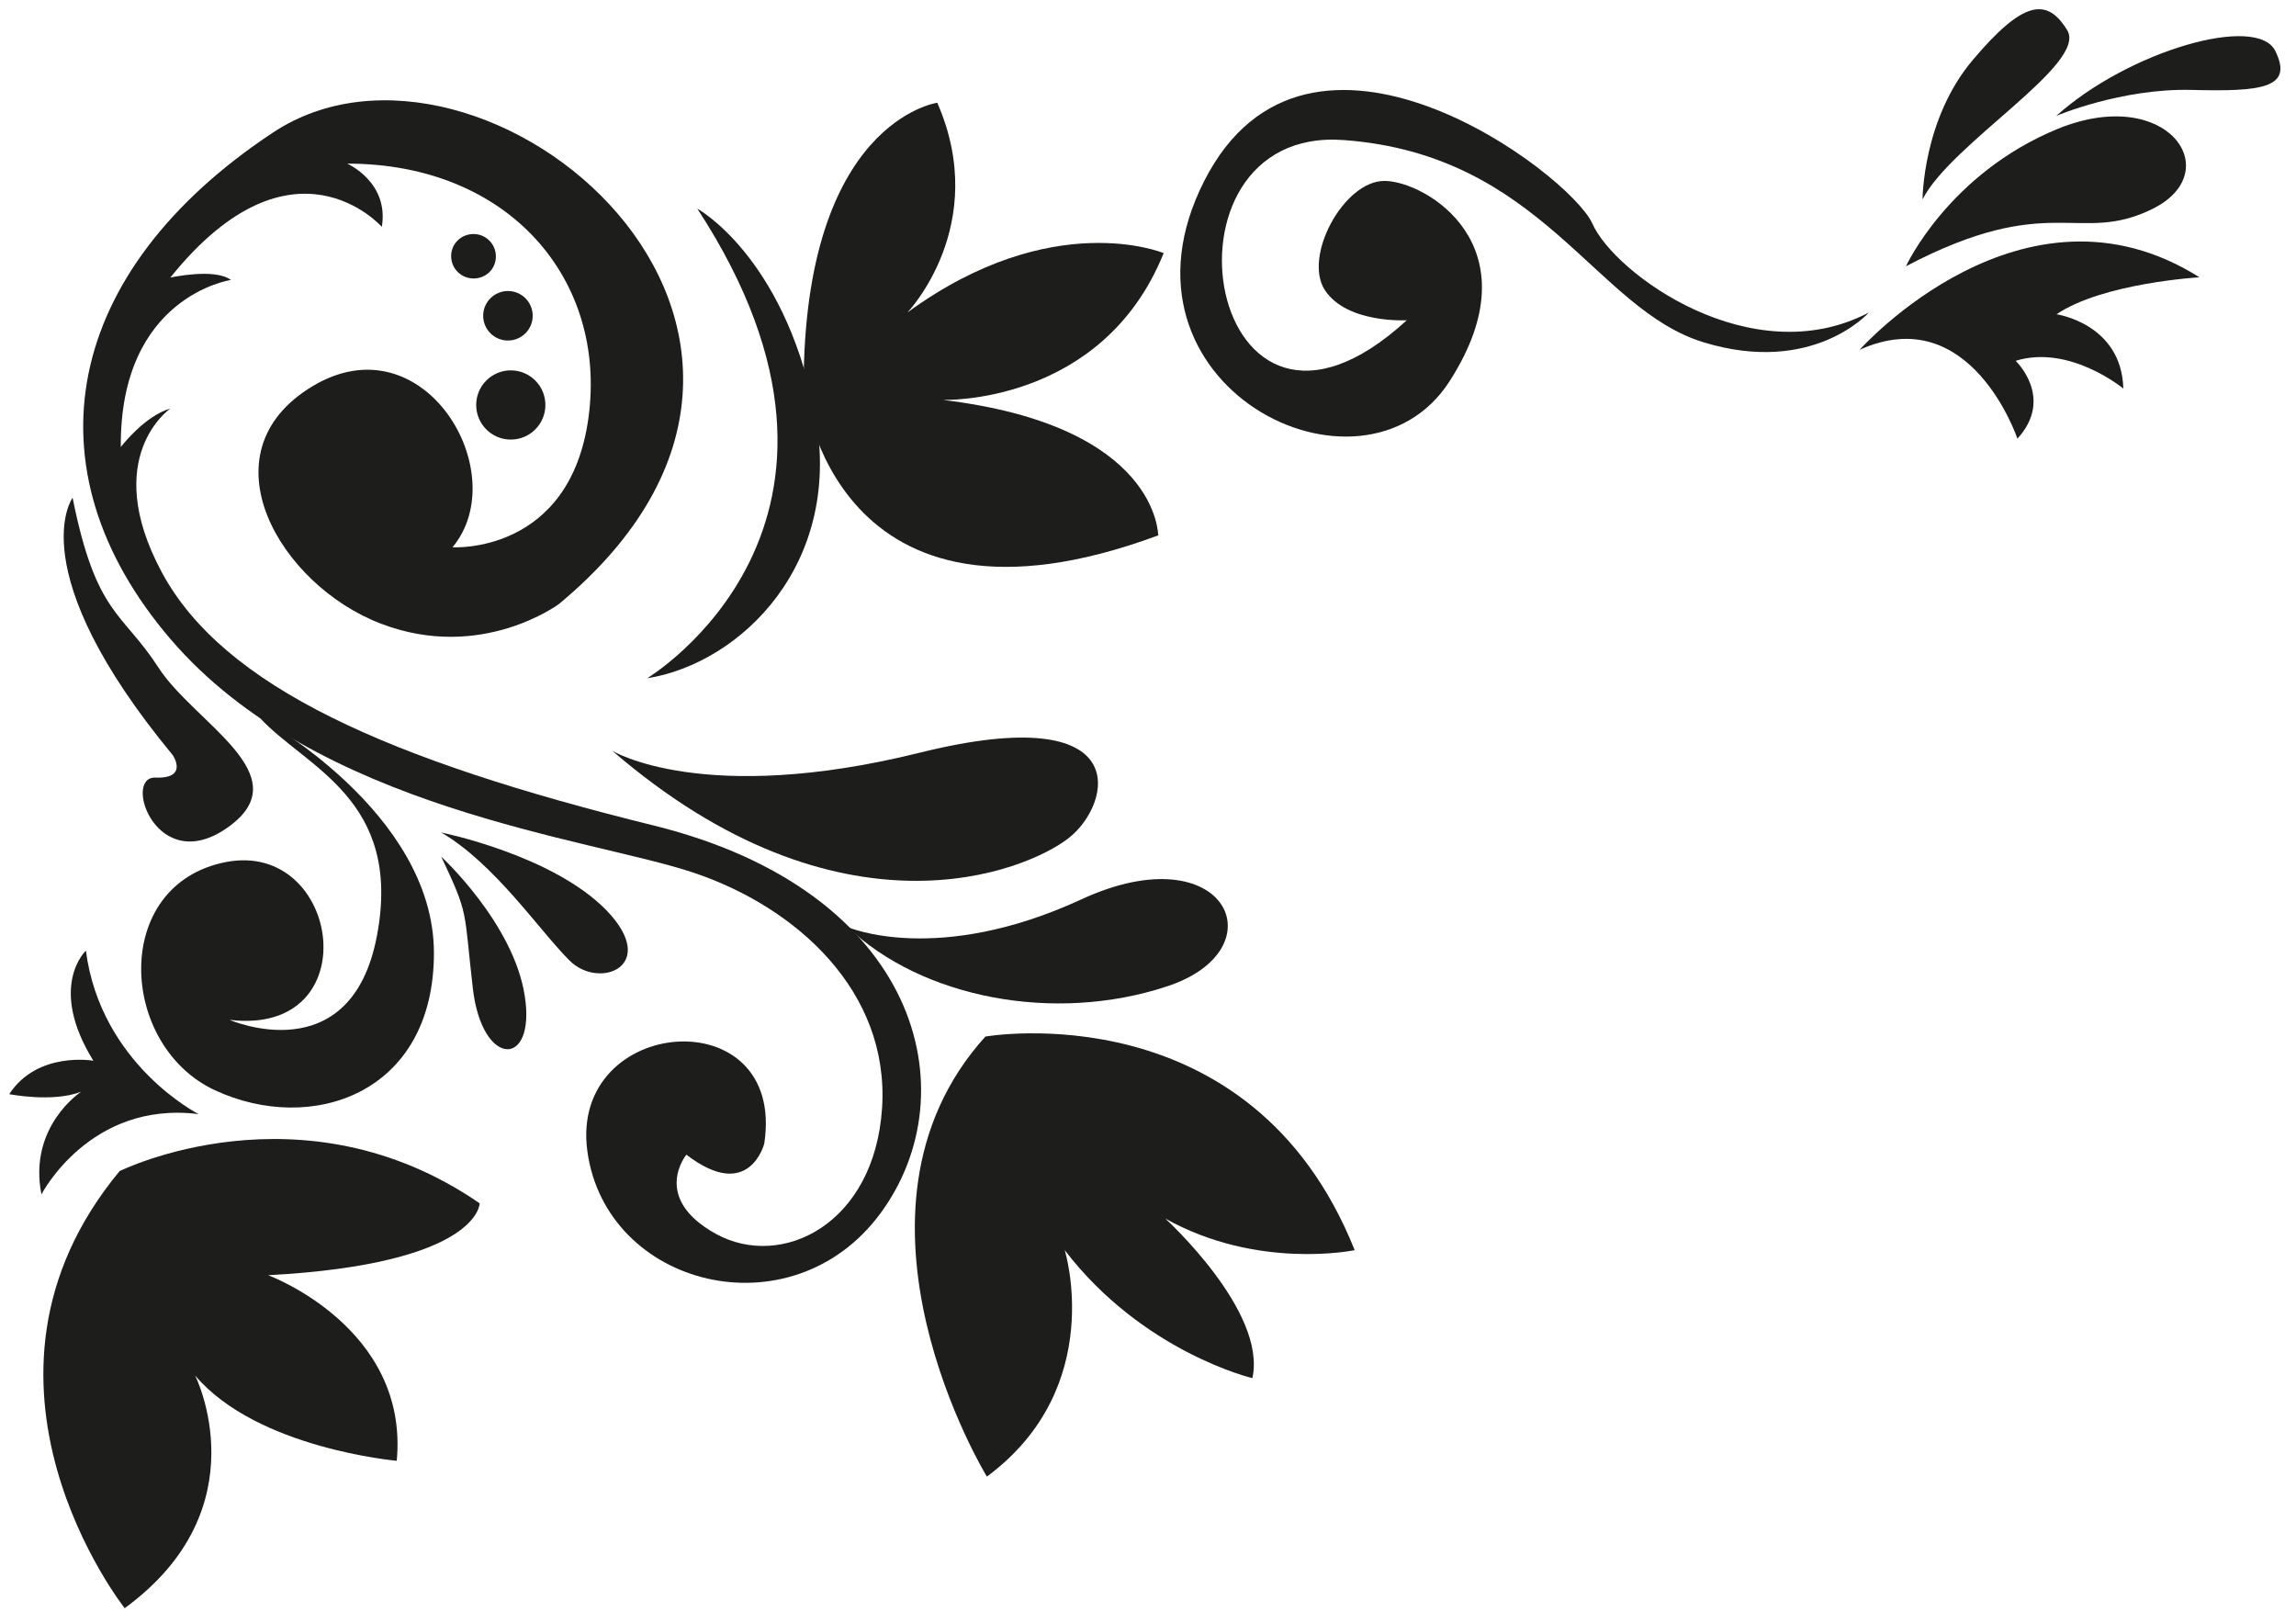
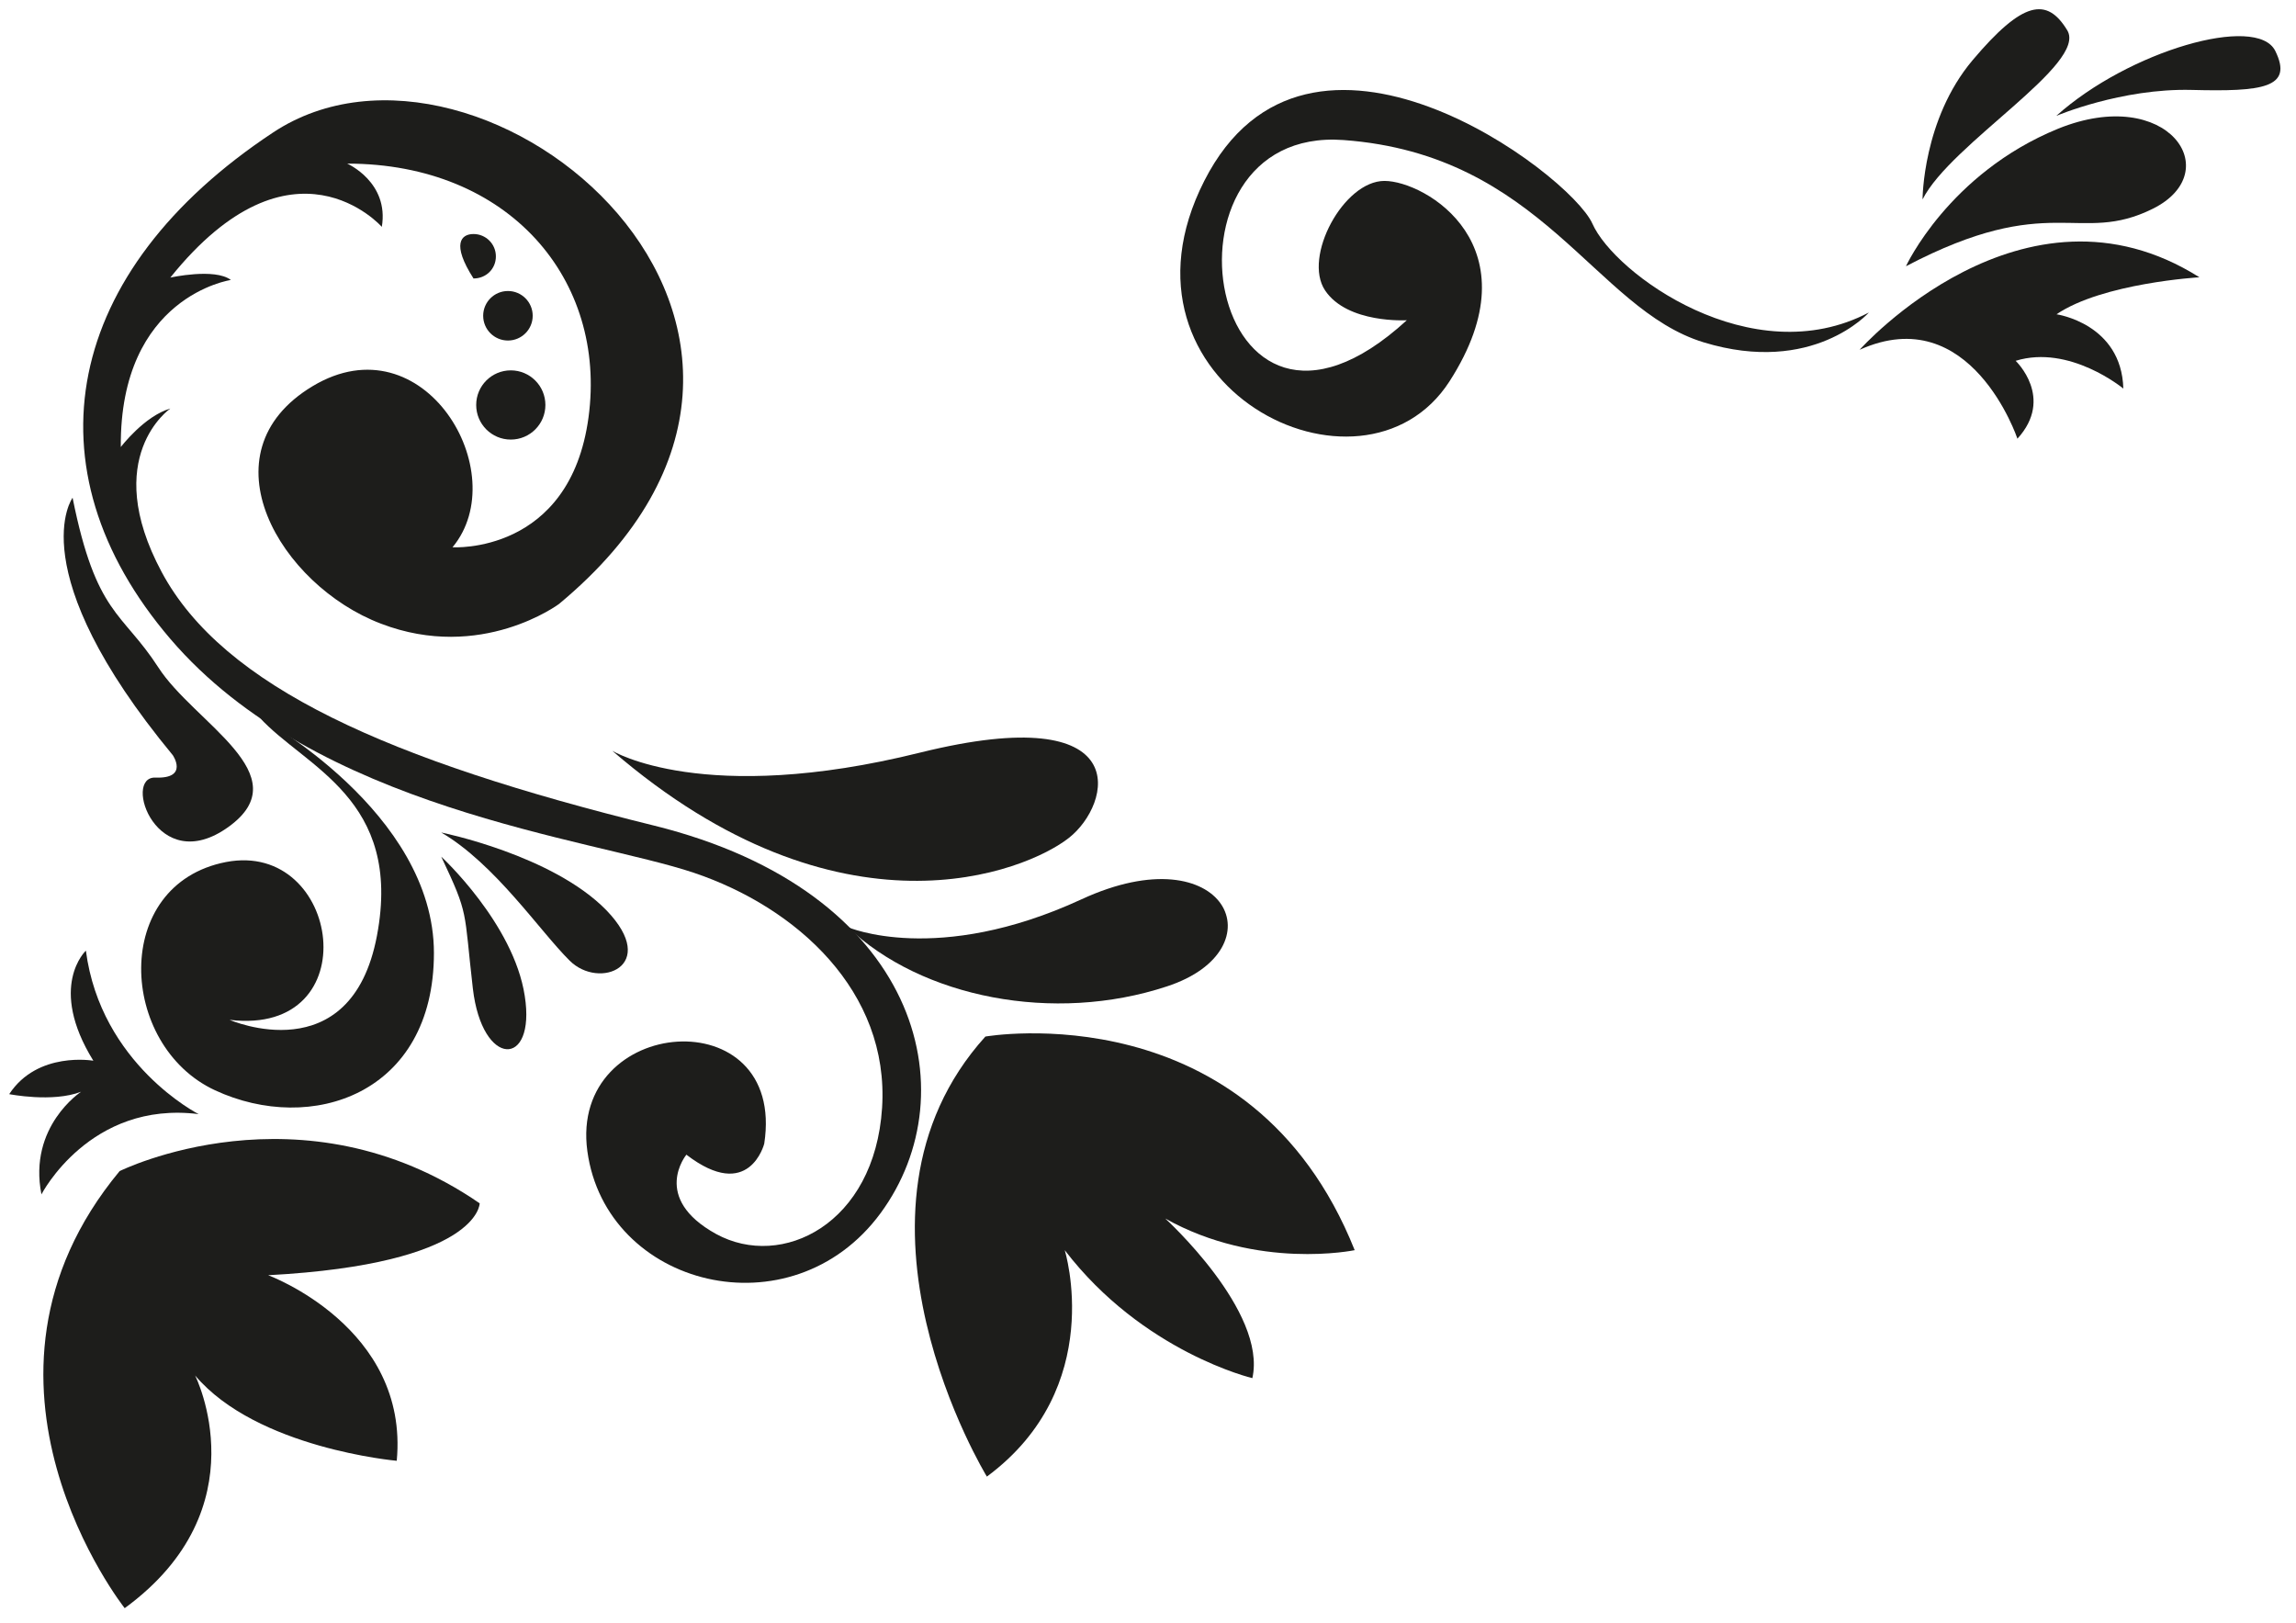
<svg xmlns="http://www.w3.org/2000/svg" width="249" height="176" viewBox="0 0 249 176" fill="none">
  <g filter="url(#filter0_g_1236_103290)">
    <path d="M223.002 12.566C223.002 12.566 230.054 9.557 237.689 9.751C245.324 9.945 248.753 9.557 246.748 5.513C244.742 1.502 230.863 5.513 223.002 12.566Z" fill="#1D1D1B" />
  </g>
  <g filter="url(#filter1_g_1236_103290)">
    <path d="M208.5 21.624C208.5 21.624 208.5 12.954 213.935 6.517C219.37 0.079 221.99 -0.342 224.19 3.281C226.422 6.937 211.541 15.575 208.5 21.624Z" fill="#1D1D1B" />
  </g>
  <g filter="url(#filter2_g_1236_103290)">
    <path d="M206.699 28.871C206.699 28.871 211.325 18.81 223.198 13.957C235.103 9.137 241.541 18.616 233.486 22.628C225.43 26.639 222.422 20.622 206.699 28.871Z" fill="#1D1D1B" />
  </g>
  <g filter="url(#filter3_g_1236_103290)">
    <path d="M201.676 37.929C201.676 37.929 219.404 18.001 238.523 30.068C238.523 30.068 228.042 30.683 223.027 34.08C223.027 34.08 230.08 35.083 230.274 42.135C230.274 42.135 224.451 37.315 218.595 39.126C218.595 39.126 222.833 43.138 218.789 47.57C218.789 47.57 213.743 32.494 201.676 37.929Z" fill="#1D1D1B" />
  </g>
  <g filter="url(#filter4_g_1236_103290)">
    <path d="M202.68 33.885C202.68 33.885 196.63 40.743 184.757 37.12C172.885 33.497 167.256 16.771 145.71 15.186C124.164 13.601 130.829 54.654 152.568 34.726C152.568 34.726 146.131 35.114 143.704 31.491C141.278 27.868 145.71 19.618 150.142 19.618C154.574 19.618 166.641 26.671 157.195 41.358C147.716 56.045 119.344 41.746 130.602 19.618C141.86 -2.542 170.264 18.81 172.691 24.244C175.085 29.68 189.998 40.549 202.68 33.885Z" fill="#1D1D1B" />
  </g>
  <g filter="url(#filter5_g_1236_103290)">
-     <path d="M102.228 43.364C102.228 43.364 119.536 43.978 126.2 27.447C126.2 27.447 114.133 22.4 98.41 33.885C98.41 33.885 107.469 24.438 101.646 11.142C101.646 11.142 87.152 13.148 87.152 41.94C87.152 42.555 90.387 71.121 125.618 58.051C125.553 58.051 125.779 46.178 102.228 43.364Z" fill="#1D1D1B" />
-   </g>
+     </g>
  <g filter="url(#filter6_g_1236_103290)">
-     <path d="M75.623 22.627C75.623 22.627 84.875 27.674 88.304 44.367C91.733 61.092 80.249 71.962 70.188 73.547C70.188 73.547 97.977 56.854 75.623 22.627Z" fill="#1D1D1B" />
-   </g>
+     </g>
  <g filter="url(#filter7_g_1236_103290)">
    <path d="M66.397 81.409C66.397 81.409 76.263 87.458 99.815 81.603C123.366 75.78 120.552 87.232 115.926 90.855C111.3 94.511 91.145 102.76 66.397 81.409Z" fill="#1D1D1B" />
  </g>
  <g filter="url(#filter8_g_1236_103290)">
    <path d="M91.924 100.528C91.924 100.528 101.597 104.766 117.287 97.519C132.977 90.273 138.833 102.954 126.539 106.966C114.278 111.01 99.979 108.195 91.924 100.528Z" fill="#1D1D1B" />
  </g>
  <g filter="url(#filter9_g_1236_103290)">
    <path d="M106.864 112.401C106.864 112.401 135.656 107.354 146.915 135.564C146.915 135.564 136.433 137.764 126.372 132.135C126.372 132.135 137.436 142.196 135.818 149.442C135.818 149.442 123.945 146.628 115.47 135.564C115.47 135.564 120.096 150.445 107.026 160.118C107.026 160.118 89.556 131.552 106.864 112.401Z" fill="#1D1D1B" />
  </g>
  <g filter="url(#filter10_g_1236_103290)">
    <path d="M47.852 90.273C47.852 90.273 59.918 92.699 65.774 98.716C71.597 104.766 64.965 107.387 61.762 104.151C58.527 100.949 53.707 93.702 47.852 90.273Z" fill="#1D1D1B" />
  </g>
  <g filter="url(#filter11_g_1236_103290)">
    <path d="M47.852 92.893C47.852 92.893 55.713 100.14 56.91 108.001C58.139 115.83 52.284 115.83 51.281 107.192C50.278 98.522 50.892 99.331 47.852 92.893Z" fill="#1D1D1B" />
  </g>
  <g filter="url(#filter12_g_1236_103290)">
    <path d="M28.134 77.786C28.134 77.786 47.059 88.041 47.059 103.343C47.059 118.645 33.763 123.077 23.314 118.225C12.864 113.372 12.023 95.903 24.511 93.476C36.966 91.082 40.007 112.402 24.899 110.59C24.899 110.59 38.066 116.348 40.88 101.467C43.695 86.586 33.084 83.221 28.134 77.786Z" fill="#1D1D1B" />
  </g>
  <g filter="url(#filter13_g_1236_103290)">
    <path d="M21.543 120.812C21.543 120.812 10.932 115.442 9.314 103.084C9.314 103.084 5.141 106.966 10.123 115.021C10.123 115.021 4.073 113.954 1 118.645C1 118.645 5.691 119.583 8.797 118.386C8.797 118.386 3.038 122.139 4.494 129.515C4.494 129.515 9.735 119.324 21.543 120.812Z" fill="#1D1D1B" />
  </g>
  <g filter="url(#filter14_g_1236_103290)">
    <path d="M12.973 126.991C12.973 126.991 32.707 117.188 52.021 130.485C52.021 130.485 52.021 137.052 29.084 138.281C29.084 138.281 44.386 143.91 43.027 158.403C43.027 158.403 27.855 157.077 21.158 149.151C21.158 149.151 28.405 163.515 13.523 174.385C13.523 174.385 -5.952 149.798 12.973 126.991Z" fill="#1D1D1B" />
  </g>
  <g filter="url(#filter15_g_1236_103290)">
    <path d="M7.872 53.975C7.872 53.975 2.114 61.772 18.742 81.894C18.742 81.894 20.489 84.45 16.866 84.32C13.243 84.159 16.995 95.287 24.792 89.658C32.589 84.029 21.039 78.4 17.157 72.35C13.243 66.301 10.428 66.721 7.872 53.975Z" fill="#1D1D1B" />
  </g>
  <g filter="url(#filter16_g_1236_103290)">
    <path d="M49.075 59.345C49.075 59.345 61.822 60.154 63.827 45.24C65.833 30.326 55.222 17.742 37.656 17.742C37.656 17.742 42.217 19.747 41.408 24.6C41.408 24.6 31.735 13.601 18.471 30.1C18.471 30.1 23.292 29.032 25.039 30.359C25.039 30.359 12.972 32.105 13.101 48.475C13.101 48.475 15.657 45.111 18.471 44.302C18.471 44.302 10.837 49.543 17.533 62.03C24.23 74.518 42.217 82.444 70.945 89.528C99.672 96.646 105.172 118.385 95.499 131.552C85.826 144.687 65.704 139.575 63.698 124.823C61.692 110.071 85.308 108.195 82.882 124.014C82.882 124.014 81.264 130.452 74.439 125.211C74.439 125.211 70.556 129.902 77.674 133.817C84.791 137.699 94.852 132.749 95.661 120.132C96.469 107.515 86.408 98.392 75.247 94.64C64.086 90.887 34.291 87.781 18.471 69.277C2.652 50.772 6.922 29.388 29.6 14.377C52.278 -0.666 96.308 35.858 60.625 65.492C60.625 65.492 52.181 71.8 41.311 67.627C30.409 63.486 21.836 49.122 33.903 41.876C45.97 34.629 55.772 51.29 49.075 59.345Z" fill="#1D1D1B" />
  </g>
  <g filter="url(#filter17_g_1236_103290)">
    <path d="M55.395 47.666C57.468 47.666 59.148 45.986 59.148 43.914C59.148 41.841 57.468 40.161 55.395 40.161C53.323 40.161 51.643 41.841 51.643 43.914C51.643 45.986 53.323 47.666 55.395 47.666Z" fill="#1D1D1B" />
  </g>
  <g filter="url(#filter18_g_1236_103290)">
    <path d="M55.086 36.926C56.569 36.926 57.771 35.724 57.771 34.241C57.771 32.758 56.569 31.556 55.086 31.556C53.603 31.556 52.4 32.758 52.4 34.241C52.4 35.724 53.603 36.926 55.086 36.926Z" fill="#1D1D1B" />
  </g>
  <g filter="url(#filter19_g_1236_103290)">
-     <path d="M51.352 30.197C50.026 30.197 48.926 29.129 48.926 27.771C48.926 26.412 50.026 25.377 51.352 25.377C52.678 25.377 53.778 26.444 53.778 27.803C53.778 29.162 52.711 30.197 51.352 30.197Z" fill="#1D1D1B" />
+     <path d="M51.352 30.197C48.926 26.412 50.026 25.377 51.352 25.377C52.678 25.377 53.778 26.444 53.778 27.803C53.778 29.162 52.711 30.197 51.352 30.197Z" fill="#1D1D1B" />
  </g>
  <defs>
    <filter id="filter0_g_1236_103290" x="222.002" y="2.92" width="26.309" height="10.645" filterUnits="userSpaceOnUse" color-interpolation-filters="sRGB">
      <feFlood flood-opacity="0" result="BackgroundImageFix" />
      <feBlend mode="normal" in="SourceGraphic" in2="BackgroundImageFix" result="shape" />
      <feTurbulence type="fractalNoise" baseFrequency="0.25 0.25" numOctaves="3" seed="2732" />
      <feDisplacementMap in="shape" scale="2" xChannelSelector="R" yChannelSelector="G" result="displacedImage" width="100%" height="100%" />
      <feMerge result="effect1_texture_1236_103290">
        <feMergeNode in="displacedImage" />
      </feMerge>
    </filter>
    <filter id="filter1_g_1236_103290" x="207.5" y="0" width="17.918" height="22.624" filterUnits="userSpaceOnUse" color-interpolation-filters="sRGB">
      <feFlood flood-opacity="0" result="BackgroundImageFix" />
      <feBlend mode="normal" in="SourceGraphic" in2="BackgroundImageFix" result="shape" />
      <feTurbulence type="fractalNoise" baseFrequency="0.25 0.25" numOctaves="3" seed="2732" />
      <feDisplacementMap in="shape" scale="2" xChannelSelector="R" yChannelSelector="G" result="displacedImage" width="100%" height="100%" />
      <feMerge result="effect1_texture_1236_103290">
        <feMergeNode in="displacedImage" />
      </feMerge>
    </filter>
    <filter id="filter2_g_1236_103290" x="205.699" y="11.622" width="32.369" height="18.249" filterUnits="userSpaceOnUse" color-interpolation-filters="sRGB">
      <feFlood flood-opacity="0" result="BackgroundImageFix" />
      <feBlend mode="normal" in="SourceGraphic" in2="BackgroundImageFix" result="shape" />
      <feTurbulence type="fractalNoise" baseFrequency="0.25 0.25" numOctaves="3" seed="2732" />
      <feDisplacementMap in="shape" scale="2" xChannelSelector="R" yChannelSelector="G" result="displacedImage" width="100%" height="100%" />
      <feMerge result="effect1_texture_1236_103290">
        <feMergeNode in="displacedImage" />
      </feMerge>
    </filter>
    <filter id="filter3_g_1236_103290" x="200.676" y="25.188" width="38.848" height="23.382" filterUnits="userSpaceOnUse" color-interpolation-filters="sRGB">
      <feFlood flood-opacity="0" result="BackgroundImageFix" />
      <feBlend mode="normal" in="SourceGraphic" in2="BackgroundImageFix" result="shape" />
      <feTurbulence type="fractalNoise" baseFrequency="0.25 0.25" numOctaves="3" seed="2732" />
      <feDisplacementMap in="shape" scale="2" xChannelSelector="R" yChannelSelector="G" result="displacedImage" width="100%" height="100%" />
      <feMerge result="effect1_texture_1236_103290">
        <feMergeNode in="displacedImage" />
      </feMerge>
    </filter>
    <filter id="filter4_g_1236_103290" x="127.002" y="8.759" width="76.678" height="39.584" filterUnits="userSpaceOnUse" color-interpolation-filters="sRGB">
      <feFlood flood-opacity="0" result="BackgroundImageFix" />
      <feBlend mode="normal" in="SourceGraphic" in2="BackgroundImageFix" result="shape" />
      <feTurbulence type="fractalNoise" baseFrequency="0.25 0.25" numOctaves="3" seed="2732" />
      <feDisplacementMap in="shape" scale="2" xChannelSelector="R" yChannelSelector="G" result="displacedImage" width="100%" height="100%" />
      <feMerge result="effect1_texture_1236_103290">
        <feMergeNode in="displacedImage" />
      </feMerge>
    </filter>
    <filter id="filter5_g_1236_103290" x="86.152" y="10.142" width="41.047" height="52.328" filterUnits="userSpaceOnUse" color-interpolation-filters="sRGB">
      <feFlood flood-opacity="0" result="BackgroundImageFix" />
      <feBlend mode="normal" in="SourceGraphic" in2="BackgroundImageFix" result="shape" />
      <feTurbulence type="fractalNoise" baseFrequency="0.25 0.25" numOctaves="3" seed="2732" />
      <feDisplacementMap in="shape" scale="2" xChannelSelector="R" yChannelSelector="G" result="displacedImage" width="100%" height="100%" />
      <feMerge result="effect1_texture_1236_103290">
        <feMergeNode in="displacedImage" />
      </feMerge>
    </filter>
    <filter id="filter6_g_1236_103290" x="69.188" y="21.627" width="20.735" height="52.92" filterUnits="userSpaceOnUse" color-interpolation-filters="sRGB">
      <feFlood flood-opacity="0" result="BackgroundImageFix" />
      <feBlend mode="normal" in="SourceGraphic" in2="BackgroundImageFix" result="shape" />
      <feTurbulence type="fractalNoise" baseFrequency="0.25 0.25" numOctaves="3" seed="2732" />
      <feDisplacementMap in="shape" scale="2" xChannelSelector="R" yChannelSelector="G" result="displacedImage" width="100%" height="100%" />
      <feMerge result="effect1_texture_1236_103290">
        <feMergeNode in="displacedImage" />
      </feMerge>
    </filter>
    <filter id="filter7_g_1236_103290" x="65.397" y="78.981" width="54.677" height="17.534" filterUnits="userSpaceOnUse" color-interpolation-filters="sRGB">
      <feFlood flood-opacity="0" result="BackgroundImageFix" />
      <feBlend mode="normal" in="SourceGraphic" in2="BackgroundImageFix" result="shape" />
      <feTurbulence type="fractalNoise" baseFrequency="0.25 0.25" numOctaves="3" seed="2732" />
      <feDisplacementMap in="shape" scale="2" xChannelSelector="R" yChannelSelector="G" result="displacedImage" width="100%" height="100%" />
      <feMerge result="effect1_texture_1236_103290">
        <feMergeNode in="displacedImage" />
      </feMerge>
    </filter>
    <filter id="filter8_g_1236_103290" x="90.924" y="94.325" width="43.228" height="15.485" filterUnits="userSpaceOnUse" color-interpolation-filters="sRGB">
      <feFlood flood-opacity="0" result="BackgroundImageFix" />
      <feBlend mode="normal" in="SourceGraphic" in2="BackgroundImageFix" result="shape" />
      <feTurbulence type="fractalNoise" baseFrequency="0.25 0.25" numOctaves="3" seed="2732" />
      <feDisplacementMap in="shape" scale="2" xChannelSelector="R" yChannelSelector="G" result="displacedImage" width="100%" height="100%" />
      <feMerge result="effect1_texture_1236_103290">
        <feMergeNode in="displacedImage" />
      </feMerge>
    </filter>
    <filter id="filter9_g_1236_103290" x="98.213" y="111.05" width="49.701" height="50.068" filterUnits="userSpaceOnUse" color-interpolation-filters="sRGB">
      <feFlood flood-opacity="0" result="BackgroundImageFix" />
      <feBlend mode="normal" in="SourceGraphic" in2="BackgroundImageFix" result="shape" />
      <feTurbulence type="fractalNoise" baseFrequency="0.25 0.25" numOctaves="3" seed="2732" />
      <feDisplacementMap in="shape" scale="2" xChannelSelector="R" yChannelSelector="G" result="displacedImage" width="100%" height="100%" />
      <feMerge result="effect1_texture_1236_103290">
        <feMergeNode in="displacedImage" />
      </feMerge>
    </filter>
    <filter id="filter10_g_1236_103290" x="46.852" y="89.273" width="22.234" height="17.275" filterUnits="userSpaceOnUse" color-interpolation-filters="sRGB">
      <feFlood flood-opacity="0" result="BackgroundImageFix" />
      <feBlend mode="normal" in="SourceGraphic" in2="BackgroundImageFix" result="shape" />
      <feTurbulence type="fractalNoise" baseFrequency="0.25 0.25" numOctaves="3" seed="2732" />
      <feDisplacementMap in="shape" scale="2" xChannelSelector="R" yChannelSelector="G" result="displacedImage" width="100%" height="100%" />
      <feMerge result="effect1_texture_1236_103290">
        <feMergeNode in="displacedImage" />
      </feMerge>
    </filter>
    <filter id="filter11_g_1236_103290" x="46.852" y="91.893" width="11.227" height="22.882" filterUnits="userSpaceOnUse" color-interpolation-filters="sRGB">
      <feFlood flood-opacity="0" result="BackgroundImageFix" />
      <feBlend mode="normal" in="SourceGraphic" in2="BackgroundImageFix" result="shape" />
      <feTurbulence type="fractalNoise" baseFrequency="0.25 0.25" numOctaves="3" seed="2732" />
      <feDisplacementMap in="shape" scale="2" xChannelSelector="R" yChannelSelector="G" result="displacedImage" width="100%" height="100%" />
      <feMerge result="effect1_texture_1236_103290">
        <feMergeNode in="displacedImage" />
      </feMerge>
    </filter>
    <filter id="filter12_g_1236_103290" x="14.31" y="76.786" width="33.749" height="44.313" filterUnits="userSpaceOnUse" color-interpolation-filters="sRGB">
      <feFlood flood-opacity="0" result="BackgroundImageFix" />
      <feBlend mode="normal" in="SourceGraphic" in2="BackgroundImageFix" result="shape" />
      <feTurbulence type="fractalNoise" baseFrequency="0.25 0.25" numOctaves="3" seed="2732" />
      <feDisplacementMap in="shape" scale="2" xChannelSelector="R" yChannelSelector="G" result="displacedImage" width="100%" height="100%" />
      <feMerge result="effect1_texture_1236_103290">
        <feMergeNode in="displacedImage" />
      </feMerge>
    </filter>
    <filter id="filter13_g_1236_103290" x="0" y="102.084" width="22.543" height="28.431" filterUnits="userSpaceOnUse" color-interpolation-filters="sRGB">
      <feFlood flood-opacity="0" result="BackgroundImageFix" />
      <feBlend mode="normal" in="SourceGraphic" in2="BackgroundImageFix" result="shape" />
      <feTurbulence type="fractalNoise" baseFrequency="0.25 0.25" numOctaves="3" seed="2732" />
      <feDisplacementMap in="shape" scale="2" xChannelSelector="R" yChannelSelector="G" result="displacedImage" width="100%" height="100%" />
      <feMerge result="effect1_texture_1236_103290">
        <feMergeNode in="displacedImage" />
      </feMerge>
    </filter>
    <filter id="filter14_g_1236_103290" x="3.702" y="122.51" width="49.319" height="52.874" filterUnits="userSpaceOnUse" color-interpolation-filters="sRGB">
      <feFlood flood-opacity="0" result="BackgroundImageFix" />
      <feBlend mode="normal" in="SourceGraphic" in2="BackgroundImageFix" result="shape" />
      <feTurbulence type="fractalNoise" baseFrequency="0.25 0.25" numOctaves="3" seed="2732" />
      <feDisplacementMap in="shape" scale="2" xChannelSelector="R" yChannelSelector="G" result="displacedImage" width="100%" height="100%" />
      <feMerge result="effect1_texture_1236_103290">
        <feMergeNode in="displacedImage" />
      </feMerge>
    </filter>
    <filter id="filter15_g_1236_103290" x="5.908" y="52.975" width="22.528" height="39.274" filterUnits="userSpaceOnUse" color-interpolation-filters="sRGB">
      <feFlood flood-opacity="0" result="BackgroundImageFix" />
      <feBlend mode="normal" in="SourceGraphic" in2="BackgroundImageFix" result="shape" />
      <feTurbulence type="fractalNoise" baseFrequency="0.25 0.25" numOctaves="3" seed="2732" />
      <feDisplacementMap in="shape" scale="2" xChannelSelector="R" yChannelSelector="G" result="displacedImage" width="100%" height="100%" />
      <feMerge result="effect1_texture_1236_103290">
        <feMergeNode in="displacedImage" />
      </feMerge>
    </filter>
    <filter id="filter16_g_1236_103290" x="8.023" y="9.877" width="92.868" height="130.229" filterUnits="userSpaceOnUse" color-interpolation-filters="sRGB">
      <feFlood flood-opacity="0" result="BackgroundImageFix" />
      <feBlend mode="normal" in="SourceGraphic" in2="BackgroundImageFix" result="shape" />
      <feTurbulence type="fractalNoise" baseFrequency="0.25 0.25" numOctaves="3" seed="2732" />
      <feDisplacementMap in="shape" scale="2" xChannelSelector="R" yChannelSelector="G" result="displacedImage" width="100%" height="100%" />
      <feMerge result="effect1_texture_1236_103290">
        <feMergeNode in="displacedImage" />
      </feMerge>
    </filter>
    <filter id="filter17_g_1236_103290" x="50.643" y="39.161" width="9.505" height="9.505" filterUnits="userSpaceOnUse" color-interpolation-filters="sRGB">
      <feFlood flood-opacity="0" result="BackgroundImageFix" />
      <feBlend mode="normal" in="SourceGraphic" in2="BackgroundImageFix" result="shape" />
      <feTurbulence type="fractalNoise" baseFrequency="0.25 0.25" numOctaves="3" seed="2732" />
      <feDisplacementMap in="shape" scale="2" xChannelSelector="R" yChannelSelector="G" result="displacedImage" width="100%" height="100%" />
      <feMerge result="effect1_texture_1236_103290">
        <feMergeNode in="displacedImage" />
      </feMerge>
    </filter>
    <filter id="filter18_g_1236_103290" x="51.4" y="30.556" width="7.37" height="7.37" filterUnits="userSpaceOnUse" color-interpolation-filters="sRGB">
      <feFlood flood-opacity="0" result="BackgroundImageFix" />
      <feBlend mode="normal" in="SourceGraphic" in2="BackgroundImageFix" result="shape" />
      <feTurbulence type="fractalNoise" baseFrequency="0.25 0.25" numOctaves="3" seed="2732" />
      <feDisplacementMap in="shape" scale="2" xChannelSelector="R" yChannelSelector="G" result="displacedImage" width="100%" height="100%" />
      <feMerge result="effect1_texture_1236_103290">
        <feMergeNode in="displacedImage" />
      </feMerge>
    </filter>
    <filter id="filter19_g_1236_103290" x="47.926" y="24.377" width="6.853" height="6.82" filterUnits="userSpaceOnUse" color-interpolation-filters="sRGB">
      <feFlood flood-opacity="0" result="BackgroundImageFix" />
      <feBlend mode="normal" in="SourceGraphic" in2="BackgroundImageFix" result="shape" />
      <feTurbulence type="fractalNoise" baseFrequency="0.25 0.25" numOctaves="3" seed="2732" />
      <feDisplacementMap in="shape" scale="2" xChannelSelector="R" yChannelSelector="G" result="displacedImage" width="100%" height="100%" />
      <feMerge result="effect1_texture_1236_103290">
        <feMergeNode in="displacedImage" />
      </feMerge>
    </filter>
  </defs>
</svg>